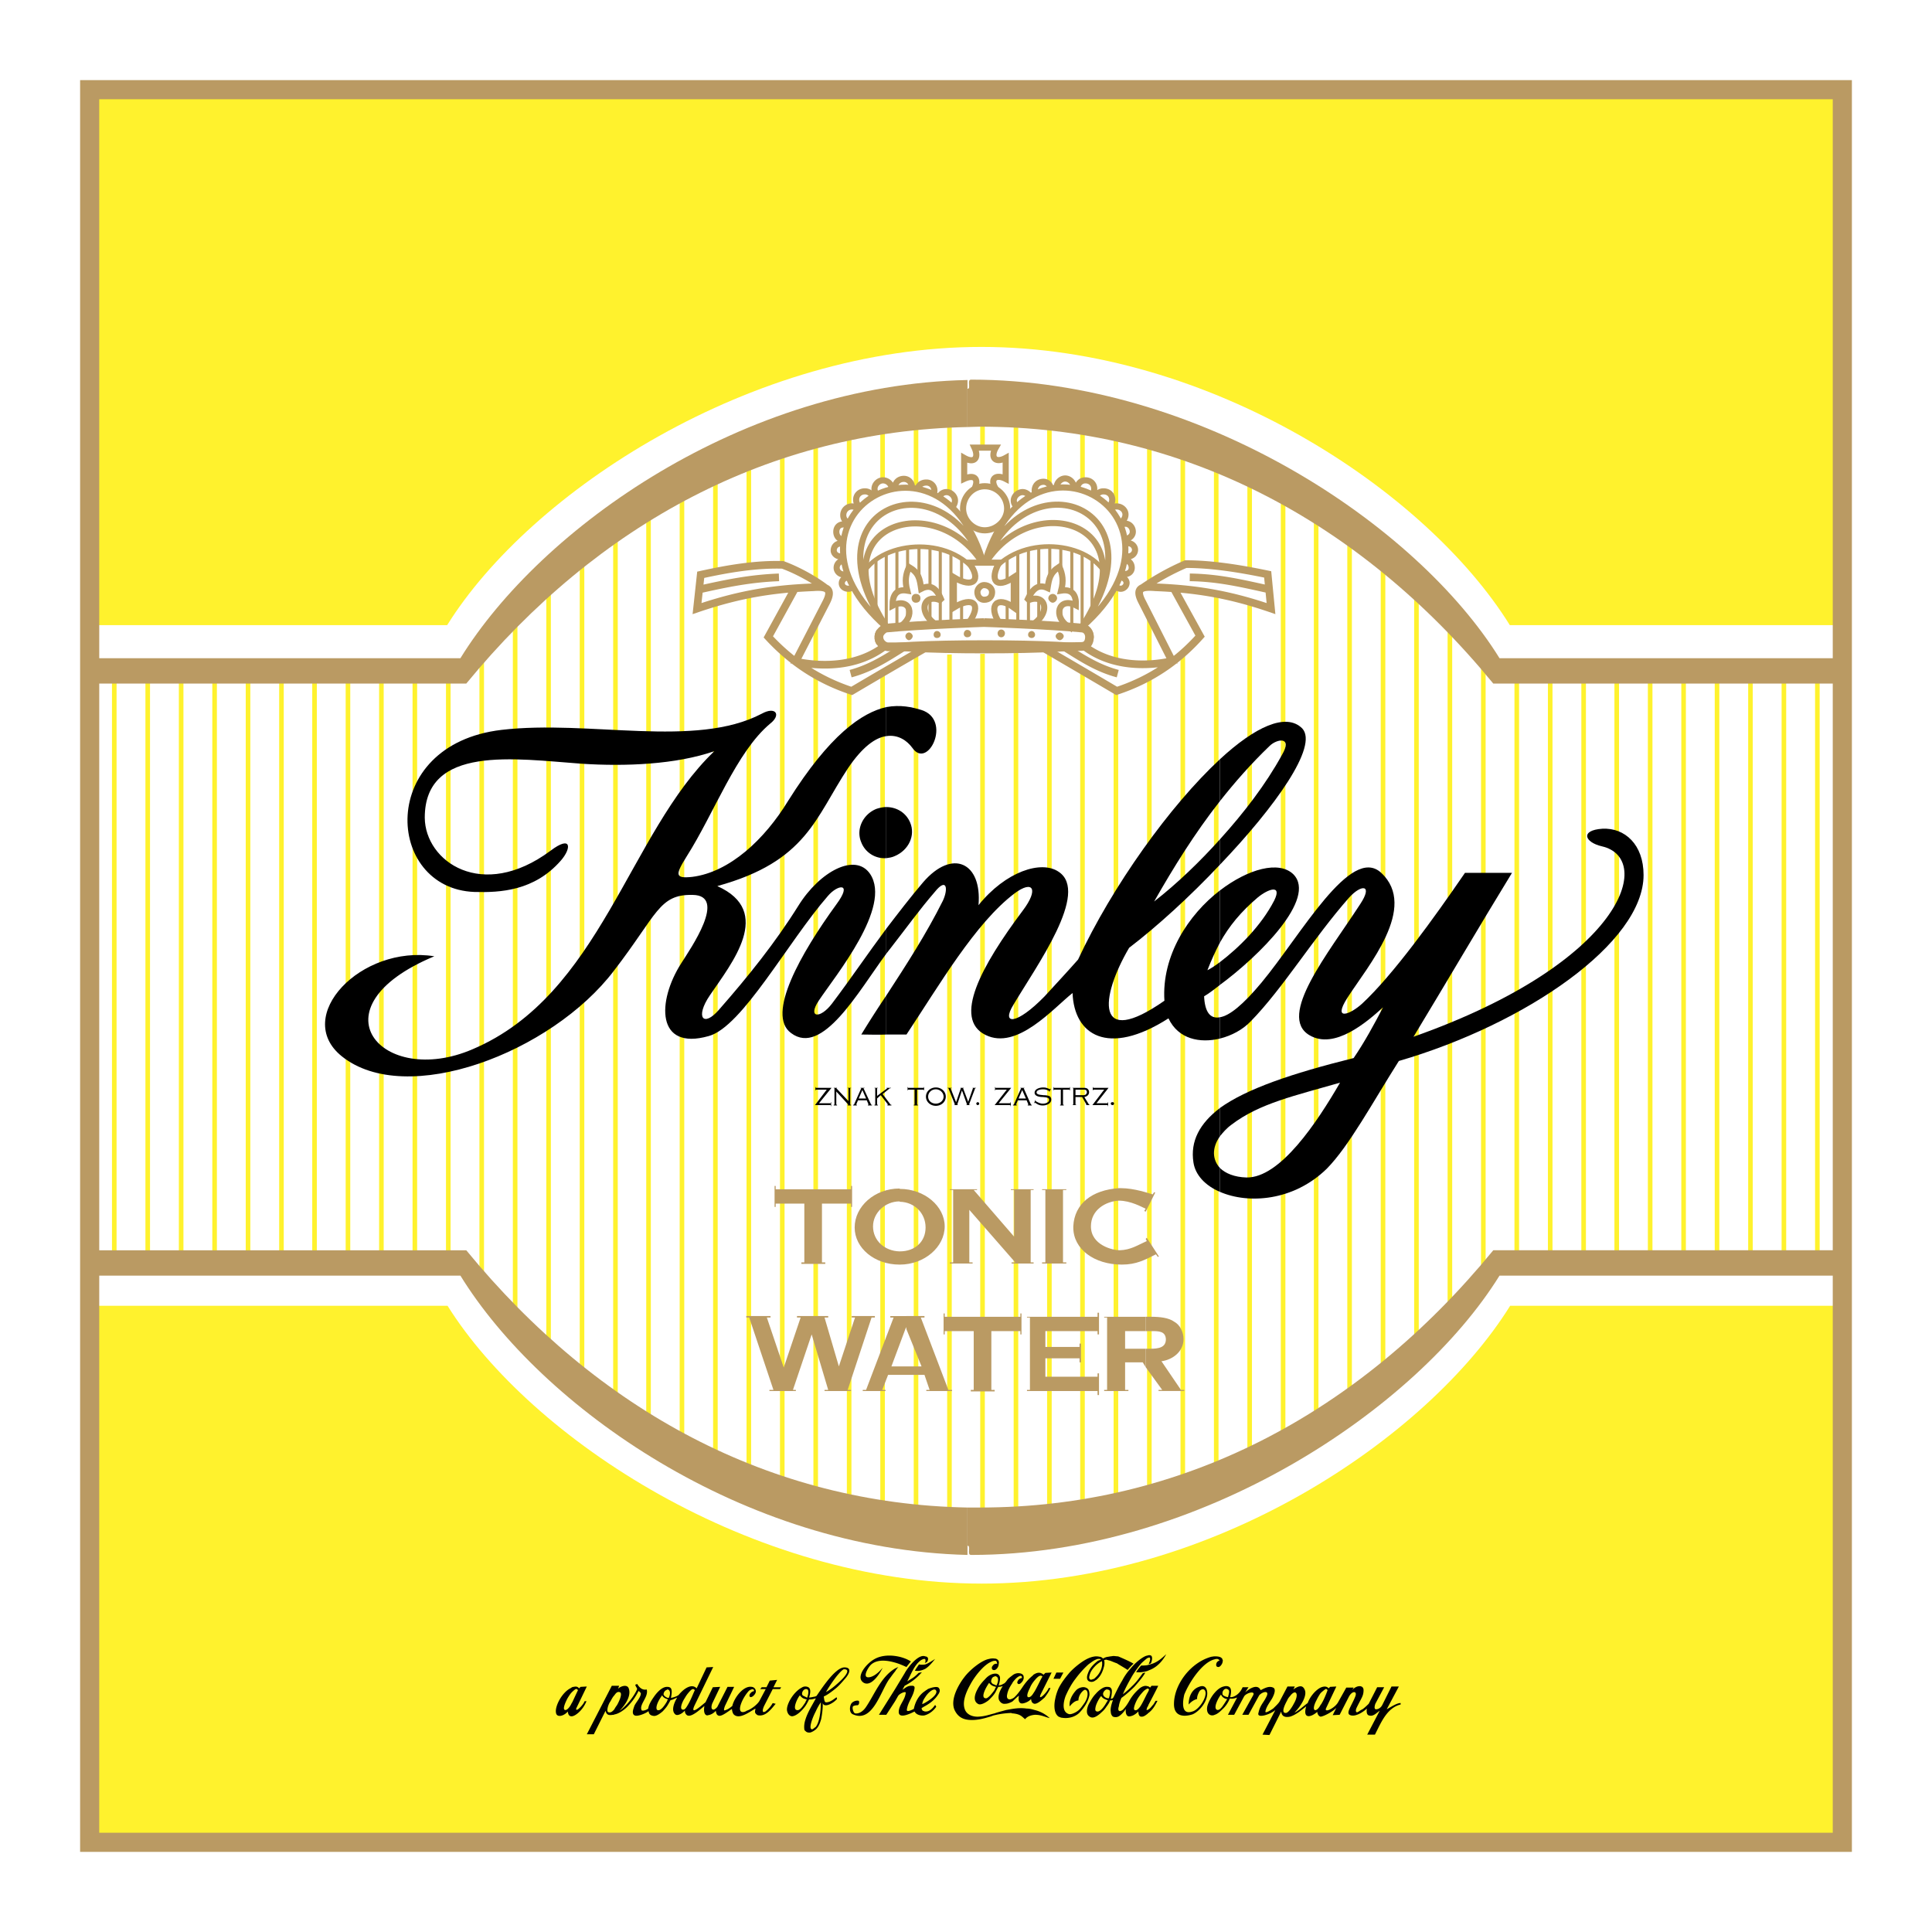
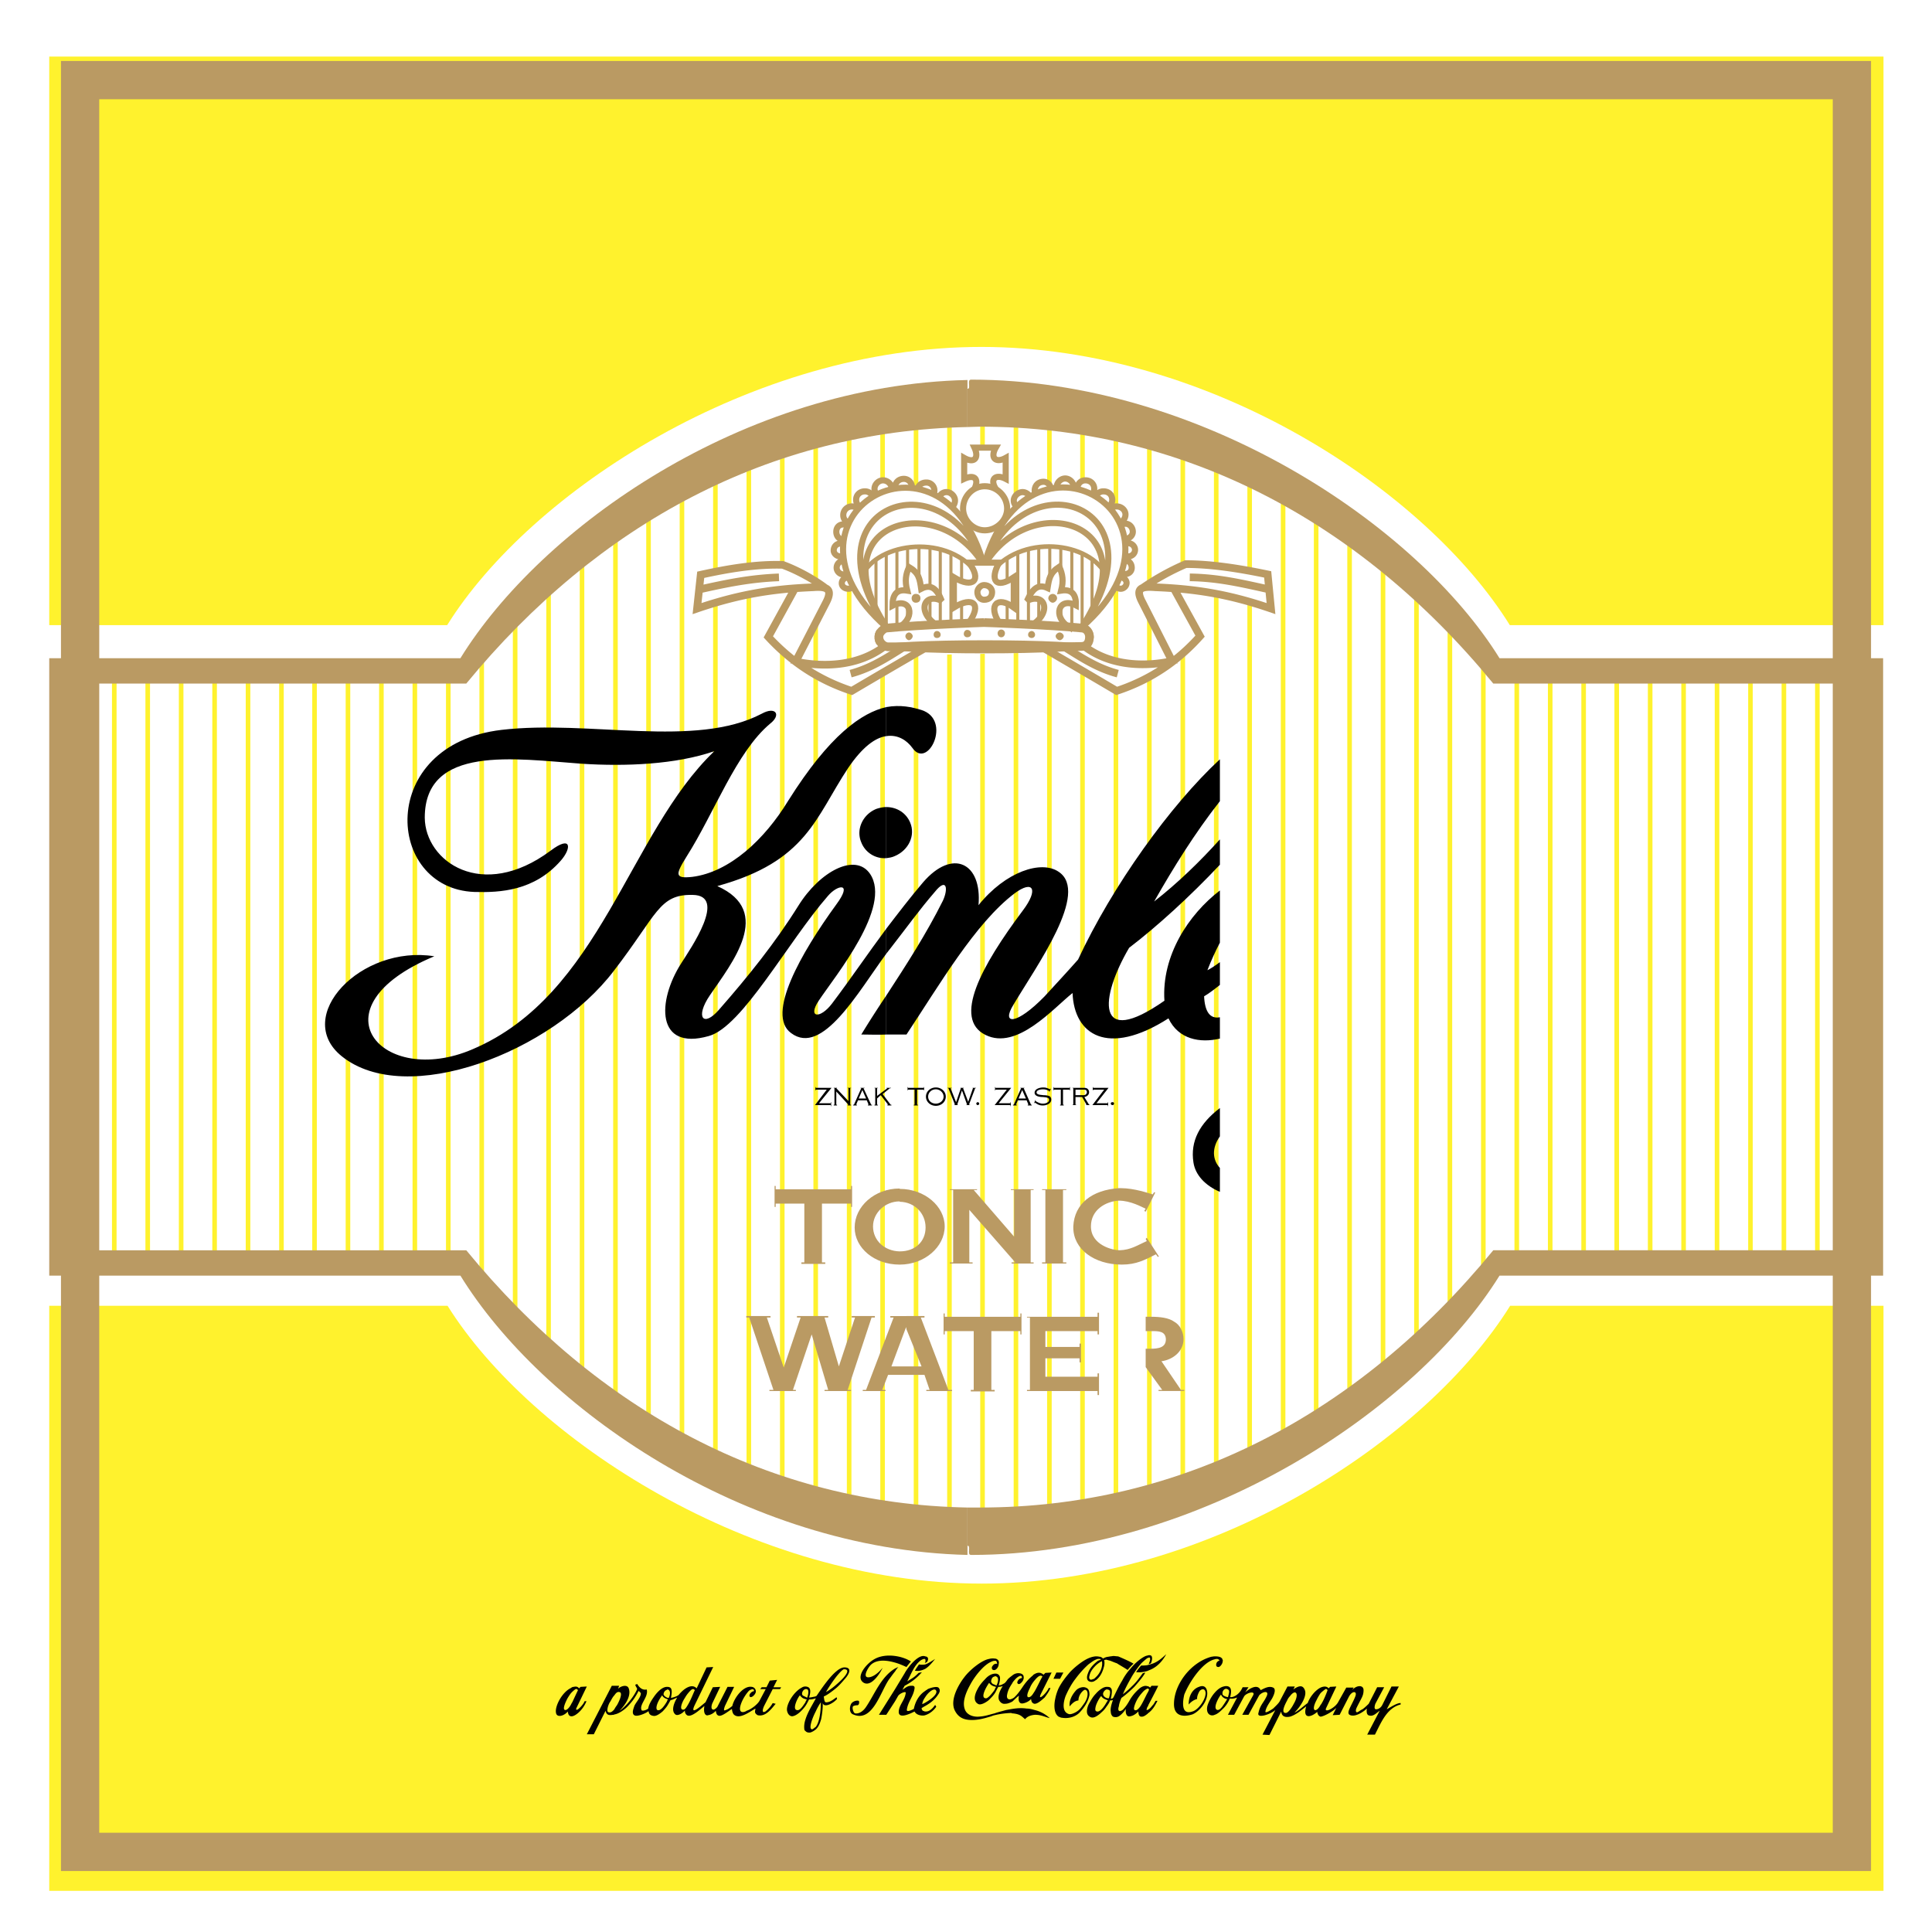
<svg xmlns="http://www.w3.org/2000/svg" width="2500" height="2500" viewBox="0 0 192.756 192.756">
  <path fill-rule="evenodd" clip-rule="evenodd" fill="#fff" d="M0 0h192.756v192.756H0V0z" />
  <path fill-rule="evenodd" clip-rule="evenodd" fill="#fff" d="M188.467 191.18V5.866H3.739V191.18h184.728z" />
  <path d="M187.916 62.369h-37.281c-8.285-13.347-29.805-27.756-52.717-27.756-22.949 0-44.981 14.41-53.303 27.756H4.913V5.646h183.003v56.723zM187.916 130.275H150.67c-8.283 13.311-29.803 27.721-52.715 27.721-22.95 0-44.982-14.41-53.304-27.721H4.913v58.374h183.003v-58.374z" fill-rule="evenodd" clip-rule="evenodd" fill="#fff22d" />
  <path d="M181.318 67.356v58.336M14.738 67.393v58.447m3.335-58.447v58.447m3.337-58.447v58.447m3.336-58.447v58.447m3.335-58.447v58.447m3.3-58.447v58.447m3.336-58.447v58.447m3.335-58.447v58.447m3.337-58.447v58.447m3.336-58.447v58.447m3.336-60.941v62.956m3.336-66.769v70.73m3.336-73.92v77.256m3.336-79.969v82.647m3.336-85.397v88m3.3-90.163v92.399m3.336-94.086v96.029m3.335-97.826v99.55m3.336-101.127v102.41m3.336-103.693v105.086m3.336-106.149v107.139M84.72 42.057v109.119m3.336-109.853v110.549m3.336-111.173v111.834m3.336-111.834v112.054m3.299-112.054v112.164m3.336-112.164v112.164m3.336-111.76v111.43M108 41.506v110.33m3.336-109.633v108.826m3.336-107.873v106.736m3.336-105.783v104.72m3.336-103.363v102.116m3.336-100.686v99.329m3.336-97.349v95.554m3.298-93.83v91.703m3.336-89.614v87.67m3.336-85.103v82.391m3.336-79.531v76.706m3.336-73.296v69.776m3.336-65.705v61.893m3.336-60.354v58.704m3.336-58.704v58.704m3.336-58.704v58.704m3.301-58.704v58.704m3.336-58.704v58.704m3.336-58.704v58.704m3.336-58.704v58.704m3.335-58.704v58.704m3.336-58.704v58.704M11.401 67.539v57.934" fill="none" stroke="#fff22d" stroke-width=".458" stroke-miterlimit="2.613" />
  <path d="M96.525 150.406v3.812c.403 0-.11.918.366.918 22.876 0 44.468-14.558 52.716-27.867h38.273v-61.6h-38.273c-8.248-13.311-29.84-27.793-52.716-27.793-.477 0 .037.917-.366.917v3.813c.403 0 .807-.037 1.247-.037 20.09 0 37.795 9.276 51.213 25.63h34.166v56.54h-34.166c-13.418 16.39-31.123 25.667-51.213 25.667h-1.247z" fill-rule="evenodd" clip-rule="evenodd" fill="#ba9a63" />
  <path d="M96.525 42.606v-4.693C74.125 38.39 54 52.616 45.935 65.67H4.913v61.6h41.022c8.065 13.09 28.191 27.316 50.59 27.867v-4.73c-19.613-.367-36.843-9.607-50.004-25.667H9.751V68.2h36.77c13.161-16.024 30.391-25.19 50.004-25.594z" fill-rule="evenodd" clip-rule="evenodd" fill="#ba9a63" />
-   <path d="M121.709 116.526v2.383c2.859 1.247 7.369.917 10.668-2.31 2.236-2.273 4.584-6.637 7.186-10.744 12.721-3.703 24.416-11.807 24.416-18.553 0-3.043-1.869-4.73-4.105-4.62-2.236.146-1.797 1.356-.037 1.76 5.242 1.21 2.162 11.586-18.807 18.993 3.264-5.39 6.525-10.963 9.824-16.353h-4.691c-3.117 4.547-7.186 10.194-10.266 13.054-1.209 1.1-2.969 1.76-1.467-.587 2.055-3.19 7.076-9.021 3.373-12.467-3.041-2.823-7.99 6.197-11.951 10.963-1.832 2.2-3.189 3.301-4.143 3.446v2.127c1.174-.293 2.273-.88 3.08-1.723 3.227-3.301 6.232-8.287 9.824-12.356 1.246-1.357 2.383-1.284 1.1.659-3.188 4.914-8.32 11.184-5.059 13.09 2.492 1.467 5.719-1.319 7.332-2.786-.879 1.687-1.832 3.446-2.932 5.06-6.197 1.54-10.705 3.08-13.346 4.986v2.824c.295-.367.66-.807 1.174-1.174 2.787-2.127 6.379-2.896 10.814-4.18-2.273 3.923-5.975 9.533-9.348 9.46-1.172-.036-2.088-.402-2.639-.952zM121.709 95.993v2.274c3.887-2.86 9.715-8.617 7.332-11.037-1.43-1.393-4.508-.55-7.332 1.613v5.206c.918-1.649 2.09-3.079 3.777-4.509 1.025-.844 2.455-1.357 1.648.293-1.318 2.566-3.591 4.767-5.425 6.16zM121.709 83.746v2.53c5.5-5.756 9.861-11.843 8.213-13.603-1.613-1.613-4.729-.146-8.213 3.08v4.18c1.504-1.907 3.117-3.74 4.949-5.5.734-.734 2.348-.99 1.246.88-1.611 2.933-3.775 5.756-6.195 8.433z" fill-rule="evenodd" clip-rule="evenodd" />
  <path d="M121.709 79.933v-4.18c-4.949 4.583-10.74 12.65-14.15 19.983-1.1 1.247-2.162 2.383-3.336 3.667-2.822 2.896-4.361 2.86-3.115.844 2.309-3.887 7.625-11.22 4.508-13.273-1.723-1.174-5.277-.037-7.99 3.336.365-4.254-2.603-5.684-5.536-2.273-1.283 1.504-2.456 3.043-3.666 4.62v2.493c.147-.184.257-.33.403-.514 1.796-2.31 2.86-3.813 4.436-5.646 1.209-1.503 1.356-.293.806.88-1.65 3.3-3.592 6.307-5.646 9.46v3.887h2.016c3.263-4.913 6.856-11.109 10.778-14.08 1.871-1.393 2.42-.403.844 1.687-4.18 5.574-7.002 10.817-3.74 12.43 3.152 1.577 6.783-2.677 8.689-4.18.146 4.143 3.482 6.416 9.568 2.529.988 2.09 3.152 2.493 5.131 2.017v-2.127c-.988.184-1.502-.55-1.576-2.09.441-.256 1.027-.696 1.576-1.136v-2.274c-.439.33-.879.623-1.246.807.367-.954.807-1.907 1.246-2.751v-5.206c-3.115 2.383-5.828 6.49-5.535 11-6.928 4.84-6.451-.293-3.52-5.28 2.787-2.126 6.086-5.133 9.055-8.287v-2.53c-2.016 2.237-4.215 4.363-6.561 6.197 1.942-3.41 4.032-6.784 6.561-10.01zM121.709 113.373v-2.824c-2.016 1.541-2.969 3.301-2.639 5.427.184 1.247 1.174 2.311 2.639 2.934v-2.383c-.77-.844-.805-2.017 0-3.154zM88.423 80.52v5.097c.293-.037.586-.073.879-.22 1.357-.586 2.054-2.053 1.503-3.336-.402-.955-1.319-1.541-2.382-1.541zM88.423 70.546v2.896c1.21-.184 2.09.477 2.603 1.173 1.54 2.236 3.996-2.787.916-3.776-.953-.293-2.089-.55-3.519-.293z" fill-rule="evenodd" clip-rule="evenodd" />
  <path d="M88.423 73.443v-2.896c-2.419.55-5.646 2.75-9.788 9.35-2.347 3.85-5.83 7.113-9.568 7.589-1.723.184-1.723-.183-.55-2.053 2.75-4.327 4.949-10.413 8.322-13.236 1.136-.88.55-1.76-.843-.99-6.636 3.483-17.193.587-25.955 1.613-12.464 1.467-11.621 15.84-2.713 16.17 2.603.074 5.976-.11 8.615-3.116 1.1-1.247 1.1-2.604-1.026-.99-6.819 5.06-12.501 1.063-12.538-3.3 0-7.297 9.019-5.867 15.617-5.39 4.436.293 9.458.073 13.271-1.247-8.578 8.213-11.328 24.31-24.122 29.737-9.018 3.887-16.13-4.144-3.812-9.276-7.332-1.173-14.15 6.013-9.238 9.973 6.416 5.17 20.933-.329 27.165-8.543 4.326-5.61 4.473-7.626 7.845-7.553 3.483.036-.184 5.316-1.137 6.82-2.419 3.775-2.53 8.763 2.75 7.26 3.336-.917 7.882-9.387 11.878-13.971.953-1.136 2.529-1.43.843.844-3.52 4.84-7.039 11-4.509 12.833 3.116 2.347 6.708-4.144 9.495-7.92v-2.493c-1.833 2.457-3.592 5.06-5.425 7.48-1.173 1.539-2.457 1.43-1.32-.294 1.686-2.53 7.332-9.35 5.132-12.65-1.467-2.163-5.022-.256-7.148 3.153-2.31 3.703-5.022 7.077-7.918 10.377-1.577 1.834-2.42.77-.917-1.43 2.163-3.189 6.415-8.36.733-10.89 8.945-2.457 9.788-6.857 13.051-11.771 1.464-2.164 2.747-3.044 3.81-3.19z" fill-rule="evenodd" clip-rule="evenodd" />
  <path d="M88.423 85.616V80.52c-.293 0-.66.073-.99.184-1.356.55-2.053 2.053-1.503 3.336a2.472 2.472 0 0 0 2.493 1.576zM88.423 103.216v-3.887a101.968 101.968 0 0 0-2.493 3.887c.807 0 1.65.037 2.493 0z" fill-rule="evenodd" clip-rule="evenodd" />
  <path fill-rule="evenodd" clip-rule="evenodd" fill="#ba9a63" d="M77.389 118.653v-.331h-.11v2.091h.11v-.33h2.859v5.866h-.293v.147h2.382v-.147h-.33v-5.866h2.897v.33h.109v-2.091h-.109v.331h-7.515zM89.779 124.85v1.319c2.457 0 4.473-1.76 4.473-3.812 0-2.017-2.017-3.74-4.473-3.74v1.283c1.466.037 2.566 1.137 2.566 2.566.001 1.43-1.062 2.384-2.566 2.384zM89.779 119.899v-1.283l-.037-.037c-2.493 0-4.473 1.797-4.473 3.887 0 2.054 1.98 3.703 4.473 3.703h.037v-1.319h-.037c-1.466-.037-2.64-1.063-2.64-2.493 0-1.357 1.21-2.493 2.64-2.493l.037.035zM102.83 125.949v-7.222h.293v-.074h-2.273v.074h.33v4.656l-4.032-4.656h.331v-.074h-2.714v.074h.33v7.222h-.33v.111h2.272v-.111h-.329v-5.243l4.583 5.243h-.367v.111h2.199v-.111h-.293zM106.387 126.06v-.111h-.33v-7.222h.33v-.074h-2.42v.074h.33v7.222h-.33v.111h2.42zM111.629 119.789c1.172 0 2.271.624 2.676.807l-.146.221.146.073.953-1.907-.109-.036-.146.22c-.367-.109-1.834-.623-3.154-.623h-.219c-2.676.184-4.436 1.54-4.547 3.813v.109c0 2.164 2.09 3.703 4.84 3.703 1.467 0 2.311-.477 3.408-1.026l.184.257.111-.037-1.211-1.869-.109.109.109.22c-.916.403-1.576.881-2.713.917-.695 0-2.859-.514-2.859-2.383-.001-1.651 1.466-2.494 2.786-2.568zM79.405 138.673h-.294l1.87-5.537 1.65 5.537h-.367v.109h2.64v-.109h-.33l2.383-7.224h.33v-.146h-2.31v.146h.33l-1.613 4.877-1.43-4.877h.367v-.146h-3.116v.146h.366l-1.686 4.988-1.686-4.988h.366v-.146h-2.419v.146h.293l2.419 7.224h-.403v.109h2.64v-.109zM90.439 136.326v.844h1.797l.513 1.503h-.331v.109h2.567v-.109h-.366l-2.75-7.224h.367v-.146h-1.797v1.32l1.503 3.703h-1.503zM90.439 132.623v-1.32h-1.613v.146h.33l-2.749 7.224h-.33v.109h2.273v-.109h-.33l.586-1.503h1.833v-.844h-1.503l1.467-3.924.036.221zM94.252 131.376v-.33h-.11v2.09h.11v-.33h2.896v5.867h-.293v.146h2.383v-.146h-.33v-5.867h2.895v.33h.111v-2.09h-.111v.33h-7.551zM109.502 130.973v.403h-7.039v.073h.293v7.224h-.293v.109h7.039v.404h.146v-2.164h-.146v.331h-5.205v-1.833h3.408v.403h.147v-1.87h-.147v.33h-3.408v-1.577h5.205v.33h.146v-2.163h-.146zM114.305 134.566v1.833l1.65 2.273h-.367v.109h2.566v-.109h-.33l-1.943-2.86c1.1-.146 2.199-.953 2.199-2.2 0-.696-.33-1.43-.953-1.76-.514-.366-1.355-.477-2.273-.477h-.549v1.43h.623c.66 0 1.355 0 1.393.807 0 .844-.732.954-1.613.954h-.403z" />
-   <path fill-rule="evenodd" clip-rule="evenodd" fill="#ba9a63" d="M114.305 132.806v-1.43h-4.143v.073h.293v7.224h-.293v.109h2.42v-.109h-.33v-2.75h1.76l.293.476v-1.833h-2.053v-1.76h2.053z" />
  <path d="M88.826 63.066c.55-.037.55.22.55.22l-.477.367-.623-.22c.001 0 .294-.33.55-.367zM107.34 63.066c.549-.037.549.22.549.22l-.439.367-.623-.22c-.001 0 .255-.33.513-.367z" fill-rule="evenodd" clip-rule="evenodd" fill="#fff" />
  <path d="M105.873 64.533l2.053-.11c.66-.037.732-.587.77-.88 0-.403-.33-.843-.732-.88-3.336-.33-9.789-.55-9.789-.55m-6.599 2.42l-3.043-.073c-.477 0-.917-.44-.843-.954 0-.439.513-.843.733-.843 3.336-.33 9.751-.55 9.751-.55" fill="none" stroke="#ba9a63" stroke-width=".866" stroke-miterlimit="2.613" />
  <path d="M138.354 170.536l1.209-2.273h-.732l-.916 1.833c-.146.294-.404.44-.623.44-.221 0-.148-.33-.074-.55l.879-1.65h-.697l-.844 1.65s-.402.403-.623.55c-.184.073-.33.22-.514.293-.109.036-.219-.11-.072-.439.477-.99.695-1.174.695-1.76 0-.587-.77-.478-1.137 0l.148-.257h-.734l-.842 1.503c-.367.587-1.395 1.063-1.174.55l1.025-2.163-.623.036-.146.146c-.184-.22-.477-.22-.807-.072-.512.257-1.062.916-1.283 1.54-.365.256-.988.843-1.318.952.623-.623 1.209-1.576 1.062-2.163-.184-.586-.551-.586-1.174-.146l.146-.294h-.733l-.77 1.467c-.111.22-.439.513-.66.733-.109.073-.807.55-.77.293.072-.514.586-1.101.732-1.43.111-.221.367-.807.037-.953-.404-.184-.807.036-1.246.257-.293-.661-1.1-.185-1.539.22l.328-.514h-.586c-.293.696-.879 1.026-1.246.99.146-.551.184-1.101-.404-1.101-.109 0-.256.037-.365.073-.293.11-.551.331-.77.587-.33.367-.588.88-.697 1.21-.109.294-.146.88.293 1.027a.537.537 0 0 0 .404-.037c.256-.073.512-.293.77-.55.33-.294.586-.696.732-1.063.221 0 .33.037.734-.11l-.918 1.724h.623l.99-1.833c.221-.367 1.211-.623.881-.074l-1.064 1.907h.623l1.064-1.943c.33-.367.988-.513.77.036-.33.734-.66.881-.844 1.724-.184.587 1.211.146 1.688-.293l-1.283 2.456.695.037 1.174-2.347c.037.477.367.623.879.514.367-.11.807-.367 1.283-.771.111-.073.33-.257.33-.257-.402 1.394.586 1.027 1.1.551.037.293.184.439.33.477h.037c.404-.073 1.246-.551 1.539-.88l-.365.733.695-.037.918-1.797c.328-.623.842-.587.658-.073-.33.88-.953 1.649-.586 1.87.514.293 1.393-.293 1.723-.623-.037.293-.037.66.258.696.402.11.695-.257 1.025-.477l-1.246 2.383h.77c.588-1.137 1.174-2.676 2.566-3.006v-.146c-.361.001-.803.294-1.388.624zm-16.387-.294c-.184.257-.404.44-.586.33-.367-.256.293-1.356.439-1.503a.73.73 0 0 0 .146.22c.109.11.293.221.477.221-.111.182-.293.476-.476.732zm.549-.916s-.477-.073-.549-.294v-.109-.073c.037-.184.221-.44.477-.33.292.11.183.366.072.806zm6.195 1.246c-.146.184-.293.33-.439.33-.514 0-.035-.916.146-1.247.074-.183.184-.329.293-.439.184-.257.367-.366.477-.366.295.036.221.587-.109 1.137a3.722 3.722 0 0 1-.368.585zm3.043-.476c-.146.294-.402.587-.586.514-.184-.11-.037-.587.184-.99 0 0 .146-.33.402-.696a3.59 3.59 0 0 1 .441-.366c.109-.111.219 0 .256.073-.109.329-.404 1.025-.551 1.246a.74.74 0 0 1-.146.219zM120.426 168.702c-.109-.513-.475-.55-.807-.403-.549.184-1.025.771-1.025 1.761.256-.294.551-.478.844-.55-.037-.294.182-.697.256-.808.258-.257.551-.22.586.184.037.66-.732 1.724-1.318 1.87-1.174.403-.953-1.063-.807-1.687.549-1.356 1.869-3.264 3.043-3.521.072-.036.184-.036.256-.036.037 0 .184.073.221.146-.146.073-.293.146-.33.367-.037.22.072.293.219.293s.33-.22.404-.44c0-.073.037-.146.037-.22-.037-.037-.037-.073-.037-.11-.111-.256-.439-.293-.77-.293-.146 0-.258.037-.33.037-2.053.55-3.74 2.75-3.74 4.729 0 1.174.881 1.319 1.834 1.026.731-.291 1.647-1.428 1.464-2.345zM114.451 166.136c-.219.036-.439.036-.586.036-.146.111-.477.587-.514.661.367.036.695 0 1.1-.11.074-.037.184-.073.256-.11.771-.293 1.32-.953 1.65-1.576-.439.403-.879.807-1.504.99a6.413 6.413 0 0 1-.402.109z" fill-rule="evenodd" clip-rule="evenodd" />
  <path d="M115.551 168.189h-.66l-.146.184c-.072-.074-.184-.147-.293-.147a.515.515 0 0 0-.33 0c-.293.073-.514.294-.732.514a4.295 4.295 0 0 0-.697.916c-.184.331-.402.661-.66.917a.542.542 0 0 1-.293.146c-.256 0-.146-.402-.109-.477 0-.146.109-.513.256-.843.439-.294 1.1-.917 1.283-1.101.256-.293.879-.989 1.1-1.43l-.256.073c-.111.146-.293.403-.439.587a5.522 5.522 0 0 1-.625.696 8.437 8.437 0 0 1-.916.807c.221-.55.514-1.1.807-1.612.293-.551.881-1.32 1.062-1.504.111-.11.367-.33.551-.477.074-.037.146-.037.184-.074.219 0 .072.44-.037.661.074 0 .146-.037.221-.074.109-.22.146-.477.109-.623-.037-.22-.293-.22-.477-.146-.072 0-.109.036-.146.036-.439.184-1.062.697-1.504 1.247-.33.367-.623.771-.842 1.21-.33.514-.77 1.467-.844 1.613-.037.073-.109.221-.293.184.072-.257.109-.514.109-.771a.458.458 0 0 0-.146-.329c-.109-.074-.256-.074-.402-.074-.074 0-.184.037-.295.074a2.51 2.51 0 0 0-.77.623c-.293.293-.512.696-.695 1.026-.111.22-.367.917.035 1.21.221.184.441.146.66.037.221-.11.439-.294.586-.44a2.33 2.33 0 0 0 .479-.55c.146-.184.293-.403.365-.624h.037c.037 0 .146 0 .256-.036-.109.257-.293.844-.219 1.174 0 .22.109.403.219.477a.68.68 0 0 0 .588-.037c.33-.22.549-.514.695-.733-.035.22 0 .477.074.587.072.146.221.184.365.146.184-.036.441-.109.809-.477 0 .184.035.477.256.514.146 0 .256.036.623-.257.037 0 .037-.037.074-.073.477-.33.732-.807.953-1.247h-.184c-.184.294-.184.33-.33.477-.146.184-.293.367-.514.44-.109.037-.037-.11 0-.257.074-.11.146-.257.109-.22-.001.001 1.026-1.943.989-1.943zm-5.168 1.687c-.221.403-.697 1.063-1.027.843-.037 0-.037-.036-.037-.036-.072-.073-.037-.257 0-.44.111-.402.439-.953.551-1.026.109.184.293.294.514.366.035.037.109.037.146.037-.001.035-.075.146-.147.256zm.256-.439c-.109 0-.184 0-.256-.037-.184-.073-.33-.221-.33-.403 0-.146.146-.366.33-.439a.47.47 0 0 1 .219.036c.293.072.074.659.037.843zm3.812-.478c-.256.514-.551 1.137-.732 1.357-.111.146-.33.402-.514.293-.109-.037-.074-.257 0-.477.219-.623.477-.954.879-1.394.148-.146.295-.22.367-.257.109-.037.184.037.184.11-.037.111-.11.259-.184.368z" fill-rule="evenodd" clip-rule="evenodd" />
  <path d="M108.402 168.409c-.293-.184-.807-.036-1.062.257-.258.293-.697.88-.623 1.576.146-.146.439-.55.879-.587 0-.513.367-.916.551-1.025.035-.037.219-.11.328.146.111.367-.072.807-.256 1.101-.184.257-.402.587-.586.733-.184.184-.734.477-.99.403-.844-.257-.439-1.503-.33-1.797.258-.586.586-1.21.99-1.724a9.905 9.905 0 0 1 1.283-1.43c.256-.184.477-.366.732-.477.074-.037.111-.037.184-.073.109 0 .293-.037.33.073-.109.036-.184.073-.293.11-.074.073-.146.109-.221.183-.33.293-.623.623-.77 1.063-.109.257-.184.66.109.807.258.11.477.037.66-.11a.456.456 0 0 0 .146-.109c.367-.33.551-.771.66-1.173-.037.073.146-.294.037-.734.074 0 .146-.036.221-.036.109.036.256.073.402.11.184.073.439.183.66.256.146.11.807.478 1.062.66.184-.22.367-.44.588-.623-.332-.22-1.357-.66-1.541-.733-.146 0-.365-.037-.439-.037-.109 0-.221.037-.33.037-.146.037-.256.037-.402.073a1.258 1.258 0 0 0-.33.146c-.148-.146-.258-.183-.367-.183-.146-.037-.256-.037-.367-.037-.439.037-.844.22-1.246.477s-.953.697-1.355 1.137c-.404.477-.807.99-1.102 1.576-.146.33-.256.66-.328 1.027-.146.623-.146 1.467.328 1.797.111.036.221.109.332.109.879.146 1.539-.256 1.795-.55.477-.513.844-1.1.953-1.724.001-.292-.036-.584-.292-.695zm.916-1.063c-.109.11-.184.184-.293.184-.33.184-.402-.146-.33-.33.074-.403.33-.733.623-1.027.221-.22.477-.366.623-.439.112.659-.255 1.282-.623 1.612zM105.764 167.492l.33-.623h-.698l-.292.623h.66zM104.92 166.869l-.623.037-.184.183a.768.768 0 0 0-.221-.146c-.219-.109-.477-.036-.66.073-.072.037-.145.073-.182.146-.33.258-.66.624-.918.99-.293.44-.623.917-.953 1.21a.73.73 0 0 1-.182.11c-.148.073-.295.109-.404.037-.146-.073-.146-.294-.109-.44.072-.439.293-.807.514-1.137a.73.73 0 0 1 .146-.22c.035-.037.328-.44.658-.514.074 0 .184.037.148.221a.523.523 0 0 0-.441.366c-.037.073 0 .183.074.22s.184 0 .256-.073c.184-.146.33-.403.293-.623 0-.221-.182-.33-.402-.367a.921.921 0 0 0-.732.22c-.148.11-.295.221-.441.367-.146.184-.256.403-.477.477a.896.896 0 0 1-.439.146c.074-.257.184-.66.109-.88-.072-.184-.182-.257-.365-.293h-.146c-.404.036-.734.293-.953.55-.33.33-.588.66-.771 1.027-.219.402-.512 1.173.111 1.466.256.11.77-.183 1.025-.403.258-.257.441-.44.588-.66s.219-.439.365-.66c.146 0 .33-.036.441-.073-.221.331-.551.953-.367 1.394.109.221.33.403.586.367.293 0 .514-.11.734-.221.219-.184.402-.403.66-.587-.037.258-.074.587.145.734.111.073.295.036.404 0 .256-.073.514-.221.66-.403.037.22.072.403.33.477h.035c.33 0 .771-.44.99-.624.111-.146.441-.587.588-.953h-.184c-.074.293-.66.917-.807.917s.037-.33.109-.477l.992-1.981zm-5.682 1.724c-.258.366-.697.917-.918.844-.549-.074.146-1.247.367-1.541a.904.904 0 0 0 .551.367c.035 0 .072.036.146.036-.036.074-.111.146-.146.294zm.182-.441a.383.383 0 0 1-.182-.073 1.41 1.41 0 0 1-.184-.073c-.111-.073-.221-.257-.146-.367 0-.109.109-.366.33-.366v-.036c.549-.001.293.732.182.915zm3.812.587l-.219.33c-.109.146-.258.293-.439.257-.258-.11.182-.917.182-.917.074-.22.258-.514.477-.771.184-.219.367-.402.514-.439.074-.037.221 0 .258.073-.185.294-.478.954-.773 1.467z" fill-rule="evenodd" clip-rule="evenodd" />
  <path d="M102.428 170.463c-.514-.073-.955-.037-1.43.036-.221.037-.404.073-.623.11-.514.146-.844.22-1.137.33-.588.146-.953.293-1.578.33-.477.036-1.099-.11-1.355-.623-.367-.771.074-1.797.477-2.53.476-.917 1.392-2.017 2.089-2.311a.877.877 0 0 1 .367-.109h.109c.072.036.109.109.146.293-.109 0-.184 0-.256.037-.111.036-.184.146-.258.257-.037.073-.037.219.037.293.074.036.146.073.221.036h.035c.184-.073.367-.329.367-.586.037-.147.037-.33-.109-.44a.42.42 0 0 0-.293-.11 1.31 1.31 0 0 0-.551.037c-.697.109-1.87 1.026-2.457 1.797-.549.696-1.466 2.236-.989 3.3.33.696.843.953 1.54.99.769.036 1.392-.147 2.126-.367a1.7 1.7 0 0 1 .33-.109 8.129 8.129 0 0 1 1.686-.221c0 .037.037.037.074.037.842.073.953.33 1.281.586.221-.293.588-.402.953-.439h.074c.586 0 .953.22 1.43.33a3.336 3.336 0 0 0-1.504-.807c-.253-.074-.509-.147-.802-.147zM91.686 166.062c-.147.221-.294.403-.403.623.366.073.733-.036 1.026-.184.366-.219.696-.623.989-.989-.513.33-.77.477-.989.55-.22.038-.403.038-.623 0z" fill-rule="evenodd" clip-rule="evenodd" />
  <path d="M92.566 168.52c-.074.073-.184.11-.257.183-.623.403-.99 1.063-1.137 1.797-.22.11-.733.366-.696.073.11-.807.66-1.319.77-2.127.037-.293-.22-.256-.33-.256-.367 0-.55.184-.88.403l.22-.403a5.683 5.683 0 0 0 1.723-1.356l-.33.073c-.477.477-.55.477-1.136.843.367-.66.697-1.649 1.393-2.127.22-.109.33-.146.403-.073.037.037.037.184 0 .33-.037 0-.037.037-.037.037h.037l.183-.11c.11-.146.22-.513-.183-.55-.073-.037-.146-.037-.22-.037-.66.037-1.54 1.174-1.833 1.724l-.954 1.577-1.612 2.566h.733l.879-1.356.294-.514c.146-.257.77-.514.77-.33-.074.77-.733 1.247-.697 1.979.074.624 1.137.11 1.577-.109.146.293.514.403.807.403.073 0 .146 0 .257-.036.366-.11.807-.404 1.1-.844l-.11-.184c-.256.367-.586.697-.989.66-.037 0-.073 0-.11-.037-.11 0-.22-.072-.257-.293a3.45 3.45 0 0 1 .367-.22c.513-.293.953-.624 1.283-1.137.11-.146.293-.439.037-.696-.186-.147-.735 0-1.065.147zm-.257 1.356c-.11.073-.22.11-.293.146 0-.183.11-.44.293-.696.293-.477.807-.881 1.026-.733.367.33-.439.953-1.026 1.283zM89.302 166.759c.11-.183.221-.329.331-.439-.11.037-.257.11-.331.146-1.429.844-2.089 2.677-2.932 3.887-.256.366-.66.66-1.063.587-.146-.037-.294-.477-.22-.66 0-.073.22-.146.44-.146s.22-.403.146-.44c-.183-.073-.623.037-.77.33-.147.294-.184.88.22 1.026 1.943.844 2.713-2.273 3.593-3.52.147-.184.367-.514.586-.771zM84.244 166.356c-.22 0-.513.146-.77.366-.733.587-1.54 1.797-2.017 2.493-.036 0-.073 0-.073.037-.22.036-.476.109-.66.109.11-.366.221-.843-.073-1.026a.69.69 0 0 0-.293-.073.61.61 0 0 0-.366.11c-.843.439-1.577 1.723-1.467 2.31.073.366.293.55.513.55.403-.036.917-.477 1.32-1.026.146-.22.256-.44.366-.66.147.036.477-.036.66-.109v.036c-.33.623-.807 1.356-1.026 2.09-.11.33-.147.66-.11.953 0 .073.037.146.11.184.11.146.33.184.513.146.22-.073.367-.184.513-.293.293-.257.44-.66.55-1.063.073-.366.184-1.137.147-1.576.146.513 1.026.036 1.393-.367 0 0 .037-.036.037-.073l-.037-.11v-.036c-.367.256-.66.514-1.063.514-.146 0-.183-.258-.22-.587.293-.11.807-.478 1.283-.88.257-.221.513-.514.733-.771.587-.625.806-1.248.037-1.248zm-3.886 3.484c-.257.366-.55.879-.88.77-.44-.11.11-1.247.33-1.467.146.184.293.33.55.367.037.036.073.036.146.036-.036.073-.109.146-.146.294zm.183-.478a.279.279 0 0 1-.183-.073c-.184-.073-.33-.146-.33-.257-.036-.146.073-.439.33-.513h.073c.183 0 .22.146.22.293 0 .22-.073.404-.11.55zm.843 2.934c-.11.073-.183.146-.293.22-.439.146-.183-.843.293-1.76.147-.33.33-.66.513-.916 0 .806-.109 1.942-.513 2.456zm2.09-4.253c-.403.366-.843.659-1.063.77.22-.403.66-1.063 1.063-1.576.33-.403.623-.697.733-.697.77-.001.037.843-.733 1.503zM77.535 167.603l-.733.073-.33.66h-.477l-.147.184h.55l-.624 1.173c-.183.33-.807.844-1.283.99-.073.073-.696.366-.66-.257.037-.477.44-1.247.88-1.724.11-.109.55-.329.513.037-.183-.037-.586.33-.403.55.11.11.403-.073.55-.366a.448.448 0 0 0-.367-.624c-.843-.146-1.759 1.101-1.943 1.907-.183.146-.439.366-.77.44-.146.036.037-.44.037-.44l.917-1.907h-.66l-.99 1.943c-.037.11-.293.33-.403.33-.33 0-.184-.513-.11-.659l.77-1.614-.733.037-.733 1.504c-.257.183-1.613 1.466-1.1.329l1.87-3.85-.66.037-.99 2.089c-.257-.256-.55-.256-.88-.109-.403.184-.77.587-.917.77-.293.221-.77.294-.77.294.074-.367.183-.954-.146-1.063-.074-.037-.183-.037-.257-.037-.55 0-1.1.697-1.319 1.027-.257.366-.477.733-.55 1.137-.147.146-.623.293-.66.146-.257-.55.733-1.32.513-2.053-.476.109-.77-.258-.953-.551-.146.073-.073.037-.184.073.037.22.147.257.184.44-.293.733-1.173 1.797-1.759 2.163.696-.696 1.173-1.577.917-2.237-.147-.402-.734-.256-1.063.037l.11-.293h-.733l-2.493 4.84h.697l1.173-2.347c.109.514.439.44.77.403.037 0 .073 0 .11-.037.366-.036 1.026-.439 1.43-.916.476-.514.696-.88.989-1.431.074.073.22.184.22.257 0 .403-.55.954-.66 1.283-.037.147-.33.771.073.917.293.11 1.1-.22 1.357-.44.036.294.183.44.513.478.293.036.66-.257.88-.44.183-.184.33-.366.439-.514.147-.22.257-.439.367-.623.146 0 .477-.183.66-.257-.33.551-.624 1.32-.184 1.687.22.184.733-.109.954-.402-.037.293.183.477.219.477.037.036.037.036.074.036.44.146 1.319-.696 1.649-.953-.146.88.22.99.367.917.293-.037.587-.221.77-.44.037.22.073.403.256.477.293.146.954-.403 1.356-.66 0 .147.073.44.184.55.55.551 1.613-.293 2.163-.586-.037.293-.146.439.22.66.807.183 1.356-.624 1.796-1.137l-.294-.073a2.779 2.779 0 0 1-.733.843c-.403.22-.256-.293-.11-.587l.843-1.649h.734l.109-.184h-.77l.368-.735zm-16.24 2.933c-.184.22-.367.366-.587.293-.257-.073 0-.843.184-1.063.109-.184.219-.439.403-.623.146-.22.293-.367.476-.33.477.037-.11 1.137-.22 1.32-.11.146-.183.257-.256.403zm5.242-.77c-.22.367-.623.99-.953.844-.184-.11-.11-.66.477-1.467.109.22.293.294.476.367.037 0 .074.036.11.036a.598.598 0 0 0-.11.22zm.183-.367c-.073 0-.109 0-.183-.037-.183-.073-.367-.257-.33-.366a.486.486 0 0 1 .33-.403l.037-.036c.22 0 .403.293.146.842zm1.907.697c-.147.257-.293.477-.44.477-.477.037-.11-.807.147-1.173.037-.073.146-.257.293-.44.183-.22.367-.439.513-.439.11 0 .146.073.183.11-.146.292-.403.988-.696 1.465zM57.666 170.536c-.256.146-.183-.073-.146-.146.11-.221 1.026-2.127 1.026-2.127l-.623.036-.146.146c-.184-.22-.367-.183-.55-.146a.396.396 0 0 0-.256.11c-.88.403-1.613 1.797-1.503 2.456.074.587.88.294 1.174-.109.036.184.073.44.33.477h.073c.33 0 1.1-.586 1.466-1.503h-.183c-.149.366-.552.733-.662.806zm-.697-.476c-.22.403-.44.55-.55.55-.367 0 0-.77.183-1.137.11-.184.22-.367.367-.55a3.2 3.2 0 0 1 .403-.366c.11-.074.183-.074.293.073-.073.146-.403.843-.55 1.173-.073.11-.109.183-.146.257z" fill-rule="evenodd" clip-rule="evenodd" />
  <path d="M86.187 167.896c.807.44 1.723-1.137 1.87-1.503-.44.55-.99.953-1.43.953-.586 0-.036-.953.257-1.246.587-.551 1.54-.478 2.419-.221.404.11.807.293 1.137.44.11-.147.22-.293.44-.55-.44-.294-1.026-.477-1.577-.551-.77-.109-1.539 0-2.089.33-.844.478-1.907 1.835-1.027 2.348zM81.311 110.256h1.576v.11h.037v-.403h-.037v.109h-1.173l1.247-1.539h-1.577v-.074h-.036v.33h.036v-.073h1.1l-1.173 1.54zM83.438 108.569h.073v-.036h-.33v.036h.073v1.651h-.073v.073h.33v-.073h-.073v-1.321l1.209 1.321h-.073v.073h.33v-.073h-.073v-1.651h.073v-.036h-.33v.036h.073v1.284l-1.209-1.284zM86.92 110.22l-.77-1.65h.11v-.036h-.403v.036h.073l-.733 1.65h-.074v.073h.367v-.073h-.073l.183-.44h.88l.183.44h-.073v.073h.403v-.073h-.073zm-.843-.623h-.404l.367-.844.367.844h-.33zM102.867 110.22l-.734-1.65h.074v-.036h-.405v.036h.074l-.732 1.65h-.074v.073h.367v-.073h-.074l.184-.44h.881l.182.44h-.072v.073h.402v-.073h-.073zm-.844-.623h-.402l.365-.844.367.844h-.33zM88.056 109.156l.733-.587h.11v-.036h-.44v.036h.074l-1.027.771v-.771h.074v-.036h-.33v.036h.073v1.651h-.073v.073h.33v-.073h-.074v-.623l.367-.331.733.954h-.073v.073h.403v-.073h-.073l-.807-1.064zM91.246 108.716v1.504h-.074v.073h.404v-.073h-.074v-1.504h.661v.073h.036v-.33h-.036v.074h-1.577v-.074h-.037v.33h.037v-.073h.66zM96.488 110.22h-.073v.036h.367v-.036h-.111l.624-1.651h.072v-.036h-.33v.036h.037l-.476 1.357-.513-1.357h.073v-.036h-.33v.036h.037l-.477 1.394-.55-1.394h.11v-.036h-.403v.036h.074l.66 1.651h-.074v.036h.367v-.036h-.073l.476-1.431.513 1.431zM99.238 110.256h1.576v.11h.036v-.403h-.036v.109h-1.173l1.246-1.539h-1.576v-.074h-.038v.33h.038v-.073h1.136l-1.209 1.54zM103.232 108.937c-.072.329.258.513.807.513.33.037.625.037.625.293 0 .221-.295.367-.625.367-.365 0-.695-.257-.732-.257l.037-.073-.037-.037-.146.33h.037l.035-.073c.258.146.404.294.807.294.367 0 .844-.184.844-.587a.426.426 0 0 0-.109-.294c-.109-.109-.439-.146-.66-.146-.293-.036-.66-.036-.697-.256 0-.257.367-.33.66-.33.367 0 .588.183.623.183l-.035.074h.035l.146-.294-.035-.036-.037.073c-.258-.11-.404-.184-.697-.184s-.771.109-.846.44zM105.836 108.716v1.504h-.072v.073h.365v-.073h-.072v-1.504h.66v.073h.035v-.33h-.035v.074h-1.576v-.074h-.037v.33h.037v-.073h.695zM108.658 110.22l-.477-.771c.258-.037.477-.22.477-.477a.446.446 0 0 0-.184-.366c-.109-.073-.293-.073-.365-.073h-1.1v.036h.072v1.65h-.072v.036h.367v-.036h-.074v-.771h.66l.439.771h-.037v.036h.367v-.036h-.073v.001zm-1.355-.954v-.55h.807a.46.46 0 0 1 .219.037c.074.036.111.146.111.22s-.037.146-.111.22c-.072.073-.219.073-.293.073h-.733zM108.988 110.256h1.541v.11h.035v-.403h-.035v.109h-1.136l1.209-1.539h-1.54v-.074h-.037v.33h.037v-.073h1.1l-1.174 1.54zM93.372 108.496c-.55 0-.99.403-.99.916 0 .514.44.917.99.917s.99-.403.99-.917c0-.513-.44-.916-.99-.916zm0 1.613c-.44 0-.77-.293-.77-.697 0-.402.33-.732.77-.732.403 0 .77.33.77.732 0 .404-.367.697-.77.697zM111.006 110.256c.072 0 .146-.073.146-.146 0-.11-.074-.146-.146-.146-.111 0-.184.036-.184.146 0 .073.073.146.184.146zM97.551 110.256c.074 0 .146-.073.146-.146s-.072-.146-.146-.146c-.072 0-.146.073-.146.146s.074.146.146.146z" fill-rule="evenodd" clip-rule="evenodd" />
  <path d="M108.328 64.312l.146-2.2c1.541-1.247 1.797-1.87 2.494-3.043 1.1-1.797 1.174-3.85.844-5.939-.221-1.394-2.201-3.704-3.631-3.887-.916-.146-3.445-.221-4.471.11-.66.22-2.09 1.76-2.75 1.907-.586.146-1.906 1.356-2.822 1.356-.551 0-1.76-.257-2.09-.587-1.026-1.21-3.263-2.676-6.012-3.08-1.943-.33-4.875 2.017-5.352 4.034-.257 1.027-.33 3.263 0 4.29.329 1.32 2.089 4.767 3.262 6.124l-1.026 1.98-3.116.88L79.955 66l2.823-6.893-4.472-2.824-6.159.587-2.089.403-.403 3.704 2.676-1.137 5.169-.953.33 1.247-1.063 3.337 2.603 2.786 4.143 2.237 1.466.477 6.195-3.593 13.601-.293 6.525 3.85 4.875-2.2 3.445-3.19-.328-3.3.072-1.466 7.553 1.796-.66-3.41-7.771-.917-4.473 2.2-.367.917 2.896 6.416-.697.477-4.729-.33-2.788-1.616z" fill-rule="evenodd" clip-rule="evenodd" fill="#fff" />
  <path d="M102.023 49.097c.439 0 .844.403.844.843 0 .477-.404.807-.844.807s-.879-.33-.879-.807c.001-.44.44-.843.879-.843zM104.113 48.069c.439 0 .77.403.77.88 0 .44-.33.771-.77.771-.551 0-.881-.33-.881-.771 0-.476.33-.88.881-.88zM106.275 47.739c.441 0 .844.403.844.844a.852.852 0 0 1-.844.843.853.853 0 0 1-.842-.843c.001-.44.403-.844.842-.844zM108.293 47.923c.514 0 .879.366.879.843s-.365.807-.879.807c-.477 0-.807-.33-.807-.807 0-.476.33-.843.807-.843zM110.088 49.022c.514 0 .881.331.881.844 0 .44-.367.843-.881.843-.439 0-.807-.403-.807-.843 0-.513.367-.844.807-.844zM111.408 50.526c.477 0 .881.367.881.807 0 .477-.404.88-.881.88s-.807-.403-.807-.88a.792.792 0 0 1 .807-.807zM112.289 52.25c.402 0 .732.366.732.807 0 .366-.33.696-.732.696-.404 0-.734-.33-.734-.696 0-.441.33-.807.734-.807zM112.545 54.193c.402 0 .697.33.697.66 0 .367-.295.66-.697.66a.657.657 0 0 1-.66-.66c0-.33.293-.66.66-.66zM112.252 55.916c.367 0 .66.294.66.733 0 .367-.293.623-.66.623-.404 0-.697-.256-.697-.623 0-.439.293-.733.697-.733zM111.812 57.603c.293 0 .586.256.586.55 0 .33-.293.587-.586.587a.603.603 0 0 1-.588-.587c.001-.294.294-.55.588-.55zM94.435 49.097c-.477 0-.807.403-.807.843 0 .477.33.88.807.88.44 0 .844-.403.844-.88 0-.44-.404-.843-.844-.843zM92.418 48.143c-.513 0-.879.33-.879.807 0 .44.367.843.879.843.44 0 .807-.403.807-.843a.79.79 0 0 0-.807-.807zM90.182 47.776c-.513 0-.88.366-.88.843 0 .44.367.807.88.807.44 0 .807-.367.807-.807 0-.476-.366-.843-.807-.843zM88.093 47.923c-.44 0-.843.403-.843.843 0 .477.403.807.843.807.477 0 .88-.33.88-.807 0-.44-.403-.843-.88-.843zM86.297 49.022c-.514 0-.88.367-.88.844 0 .44.366.88.88.88.476 0 .806-.44.806-.88 0-.476-.33-.844-.806-.844zM84.977 50.526a.861.861 0 0 0-.843.88c0 .477.403.807.843.807.477 0 .806-.33.806-.807 0-.513-.329-.88-.806-.88zM84.134 52.323c-.44 0-.696.33-.696.734 0 .403.256.77.696.77.403 0 .697-.367.697-.77 0-.404-.294-.734-.697-.734zM83.84 54.229c-.366 0-.66.293-.66.696 0 .294.293.587.66.587.293 0 .66-.293.66-.587 0-.402-.366-.696-.66-.696zM84.134 55.953c-.33 0-.66.293-.66.696 0 .367.33.66.66.66.403 0 .697-.293.697-.66a.674.674 0 0 0-.697-.696zM84.647 57.603c-.366 0-.66.256-.66.586s.293.55.66.55c.293 0 .514-.22.514-.55s-.221-.586-.514-.586zM97.221 44.659h2.127c-.586 1.027 0 1.577.99 1.027v2.09c-.99-.514-1.613 0-.99.99h-2.127c.477-.99 0-1.467-1.026-.99v-2.09c1.026.587 1.502.001 1.026-1.027z" fill-rule="evenodd" clip-rule="evenodd" fill="#fff" stroke="#ba9a63" stroke-width=".611" stroke-miterlimit="2.613" />
  <path d="M98.248 48.51c1.209 0 2.236.99 2.236 2.236 0 1.137-1.027 2.164-2.236 2.164-1.174 0-2.163-1.027-2.163-2.164 0-1.246.989-2.236 2.163-2.236z" fill-rule="evenodd" clip-rule="evenodd" fill="#fff" stroke="#ba9a63" stroke-width=".611" stroke-miterlimit="2.613" />
  <path d="M98.248 63.983c5.609 0 10.154.22 10.154.513 0 .367-4.545.587-10.154.587s-10.155-.22-10.155-.587c0-.293 4.546-.513 10.155-.513z" fill-rule="evenodd" clip-rule="evenodd" fill="#ba9a63" stroke="#ba9a63" stroke-width=".204" stroke-miterlimit="2.613" />
  <path d="M104.369 52.25v8.066l3.594 2.236c8.797-7.7 2.346-15.363-3.594-13.64v1.54c4.693-.917 9.166 4.106 3.594 12.063 4.582-6.892.732-10.742-3.594-10.265zM104.369 50.453v-1.54c-2.529.66-4.984 2.97-6.195 7.517l6.195 3.887V52.25c-2.309.256-4.691 1.613-6.195 4.18 1.357-3.63 3.812-5.464 6.195-5.977z" fill-rule="evenodd" clip-rule="evenodd" fill="#fff" />
  <path d="M98.432 56.87l-.258-.44c4.289-15.547 22.217-4.84 9.789 6.123m0-.037c8.357-11.953-5.609-17.123-9.789-6.086 4.582-7.774 16.68-4.364 9.789 6.086z" fill="none" stroke="#ba9a63" stroke-width=".611" stroke-miterlimit="2.613" />
  <path d="M92.016 52.25v8.066l6.158-3.887c-1.246-4.547-3.666-6.856-6.158-7.517v1.54c2.346.44 4.766 2.347 6.158 5.977-1.54-2.566-3.922-3.923-6.158-4.179zM92.016 50.453v-1.54c-6.012-1.613-12.391 5.977-3.593 13.64l3.593-2.236V52.25c-4.436-.44-8.175 3.373-3.593 10.266-5.572-7.92-1.173-12.943 3.593-12.063z" fill-rule="evenodd" clip-rule="evenodd" fill="#fff" />
  <path d="M88.423 62.516c-8.322-11.917 5.646-17.123 9.751-6.086-4.509-7.701-16.643-4.364-9.751 6.086zm9.751-6.086c-4.215-15.51-22.178-4.803-9.751 6.123" fill="none" stroke="#ba9a63" stroke-width=".611" stroke-miterlimit="2.613" />
  <path d="M98.174 58.227c2.494-4.877 9.643-4.511 11.879-1.357M98.174 58.3c-2.382-4.95-9.604-4.547-11.84-1.43" fill="none" stroke="#ba9a63" stroke-width=".458" stroke-miterlimit="2.613" />
  <path d="M105.727 63.103c.184 0 .402.183.402.367 0 .183-.219.403-.402.403s-.404-.22-.404-.403c-.001-.184.22-.367.404-.367zM102.939 62.956c.148 0 .33.147.33.367s-.182.33-.33.33c-.184 0-.365-.11-.365-.33 0-.22.182-.367.365-.367zM99.896 62.81c.221 0 .367.183.367.367 0 .22-.146.404-.367.404-.219 0-.365-.184-.365-.404 0-.184.147-.367.365-.367zM90.696 63.103a.394.394 0 0 0-.366.367c0 .183.183.403.366.403.147 0 .366-.22.366-.403 0-.184-.219-.367-.366-.367zM93.482 62.956c-.184 0-.331.147-.331.367s.146.33.331.33c.183 0 .366-.11.366-.33a.367.367 0 0 0-.366-.367zM96.488 62.846c-.183 0-.33.183-.33.403 0 .184.146.331.33.331.257 0 .403-.147.403-.331 0-.22-.146-.403-.403-.403z" fill-rule="evenodd" clip-rule="evenodd" fill="#ba9a63" />
  <path d="M107.963 64.312c2.896 2.347 6.635 2.127 8.762 1.687.072 0 .072-.184.146-.184l-2.896-5.72c-.77-1.43-.074-1.613 1.283-1.503 3.666.147 7.074.587 11.549 2.126l-.33-3.41c-2.824-.587-5.609-1.027-8.176-1.027a24.855 24.855 0 0 0-4.254 2.347m3.08.112l2.604 4.73c-2.199 2.457-4.877 4.326-8.322 5.463-2.42-1.43-4.803-2.823-7.186-4.216m2.052-.111c1.65 1.026 3.189 2.053 5.242 2.603m15.141-8.396c-2.822-.624-5.131-1.173-7.955-1.21m-30.28 6.747c-2.896 2.31-6.562 2.127-8.725 1.723-.109-.037-.109-.257-.22-.257l2.933-5.683c.733-1.393.073-1.65-1.283-1.54-3.666.147-7.075.587-11.584 2.126l.366-3.373c2.823-.624 5.536-1.064 8.175-.991 1.613.587 3.299 1.577 4.252 2.31m-3.043.075l-2.639 4.803c2.2 2.383 4.876 4.253 8.322 5.39 2.42-1.43 4.802-2.823 7.222-4.216m-2.09-.111c-1.65 1.026-3.189 2.053-5.242 2.603m-15.104-8.396c2.786-.624 5.096-1.1 7.955-1.21" fill="none" stroke="#ba9a63" stroke-width=".764" stroke-miterlimit="2.613" />
  <path d="M100.484 55.623v6.563m1.063-6.966v7.003m1.062-7.48v7.48m1.028-7.59v7.736m1.099-7.809v3.3m1.1-3.227v7.883m1.1-7.663v7.7m1.027-7.26v7.26m.99-6.71v4.84M95.938 55.66v6.527m-1.063-6.967v7.04m-1.063-7.517v7.517m-1.027-7.627v7.773m-1.099-7.81v3.263m-1.137-3.226v7.883m-1.063-7.663v7.7m-1.063-7.223v7.223m-1.026-6.71v4.84" fill="none" stroke="#ba9a63" stroke-width=".306" stroke-miterlimit="2.613" />
  <path d="M96.671 56.136h3.006c-.953 1.76-.33 2.677 1.467 1.467v3.006c-1.65-1.21-2.566-.22-1.467 1.503h-3.006c1.319-1.833.403-2.677-1.503-1.503v-3.006c1.943 1.173 2.822.256 1.503-1.467zM106.643 62.553c-1.65-1.026-1.027-3.043.697-2.163.037-.99-.33-1.65-1.467-1.467.256-.99.146-1.613-.184-2.383-.953.623-1.025 1.21-1.174 2.126-.953-.439-1.502.074-2.053 1.284 1.76-.88 2.529 1.063.551 2.383l3.63.22zM89.743 62.553c1.687-1.026 1.063-3.043-.697-2.126 0-1.027.367-1.687 1.467-1.503-.256-.99-.146-1.613.183-2.347.99.586 1.063 1.173 1.21 2.164.99-.513 1.577 0 2.053 1.21-1.76-.88-2.529 1.063-.55 2.383l-3.666.219z" fill-rule="evenodd" clip-rule="evenodd" fill="#fff" stroke="#ba9a63" stroke-width=".611" stroke-miterlimit="2.613" />
  <path d="M98.174 58.373c.514 0 .807.367.807.696 0 .477-.293.77-.807.77-.33 0-.66-.293-.66-.77 0-.329.33-.696.66-.696z" fill="none" stroke="#ba9a63" stroke-width=".611" stroke-miterlimit="2.613" />
  <path d="M91.356 59.253c-.22 0-.403.183-.403.44s.184.44.403.44c.33 0 .477-.183.477-.44s-.147-.44-.477-.44zM105.029 59.253c.221 0 .439.183.439.44 0 .184-.219.44-.439.44-.219 0-.439-.256-.439-.44 0-.257.221-.44.439-.44z" fill-rule="evenodd" clip-rule="evenodd" fill="#ba9a63" />
  <path d="M105.91 64.533l2.016-.037c.697-.036.77-.66.77-.953 0-.44-.293-.843-.732-.88-3.299-.33-9.789-.55-9.789-.55m-6.563 2.42H88.57c-.477-.037-.917-.513-.88-1.027 0-.439.55-.843.733-.843 3.336-.33 9.751-.55 9.751-.55" fill="none" stroke="#ba9a63" stroke-width=".866" stroke-miterlimit="2.613" />
  <path fill="none" stroke="#ba9a63" stroke-width="3.819" stroke-miterlimit="2.613" d="M184.764 184.763V7.993H7.992v176.77h176.772z" />
-   <path d="M184.764 184.763V7.993H7.992v176.77h176.772zm7.992 7.993V0H0v192.756h192.756z" fill-rule="evenodd" clip-rule="evenodd" fill="#fff" />
</svg>